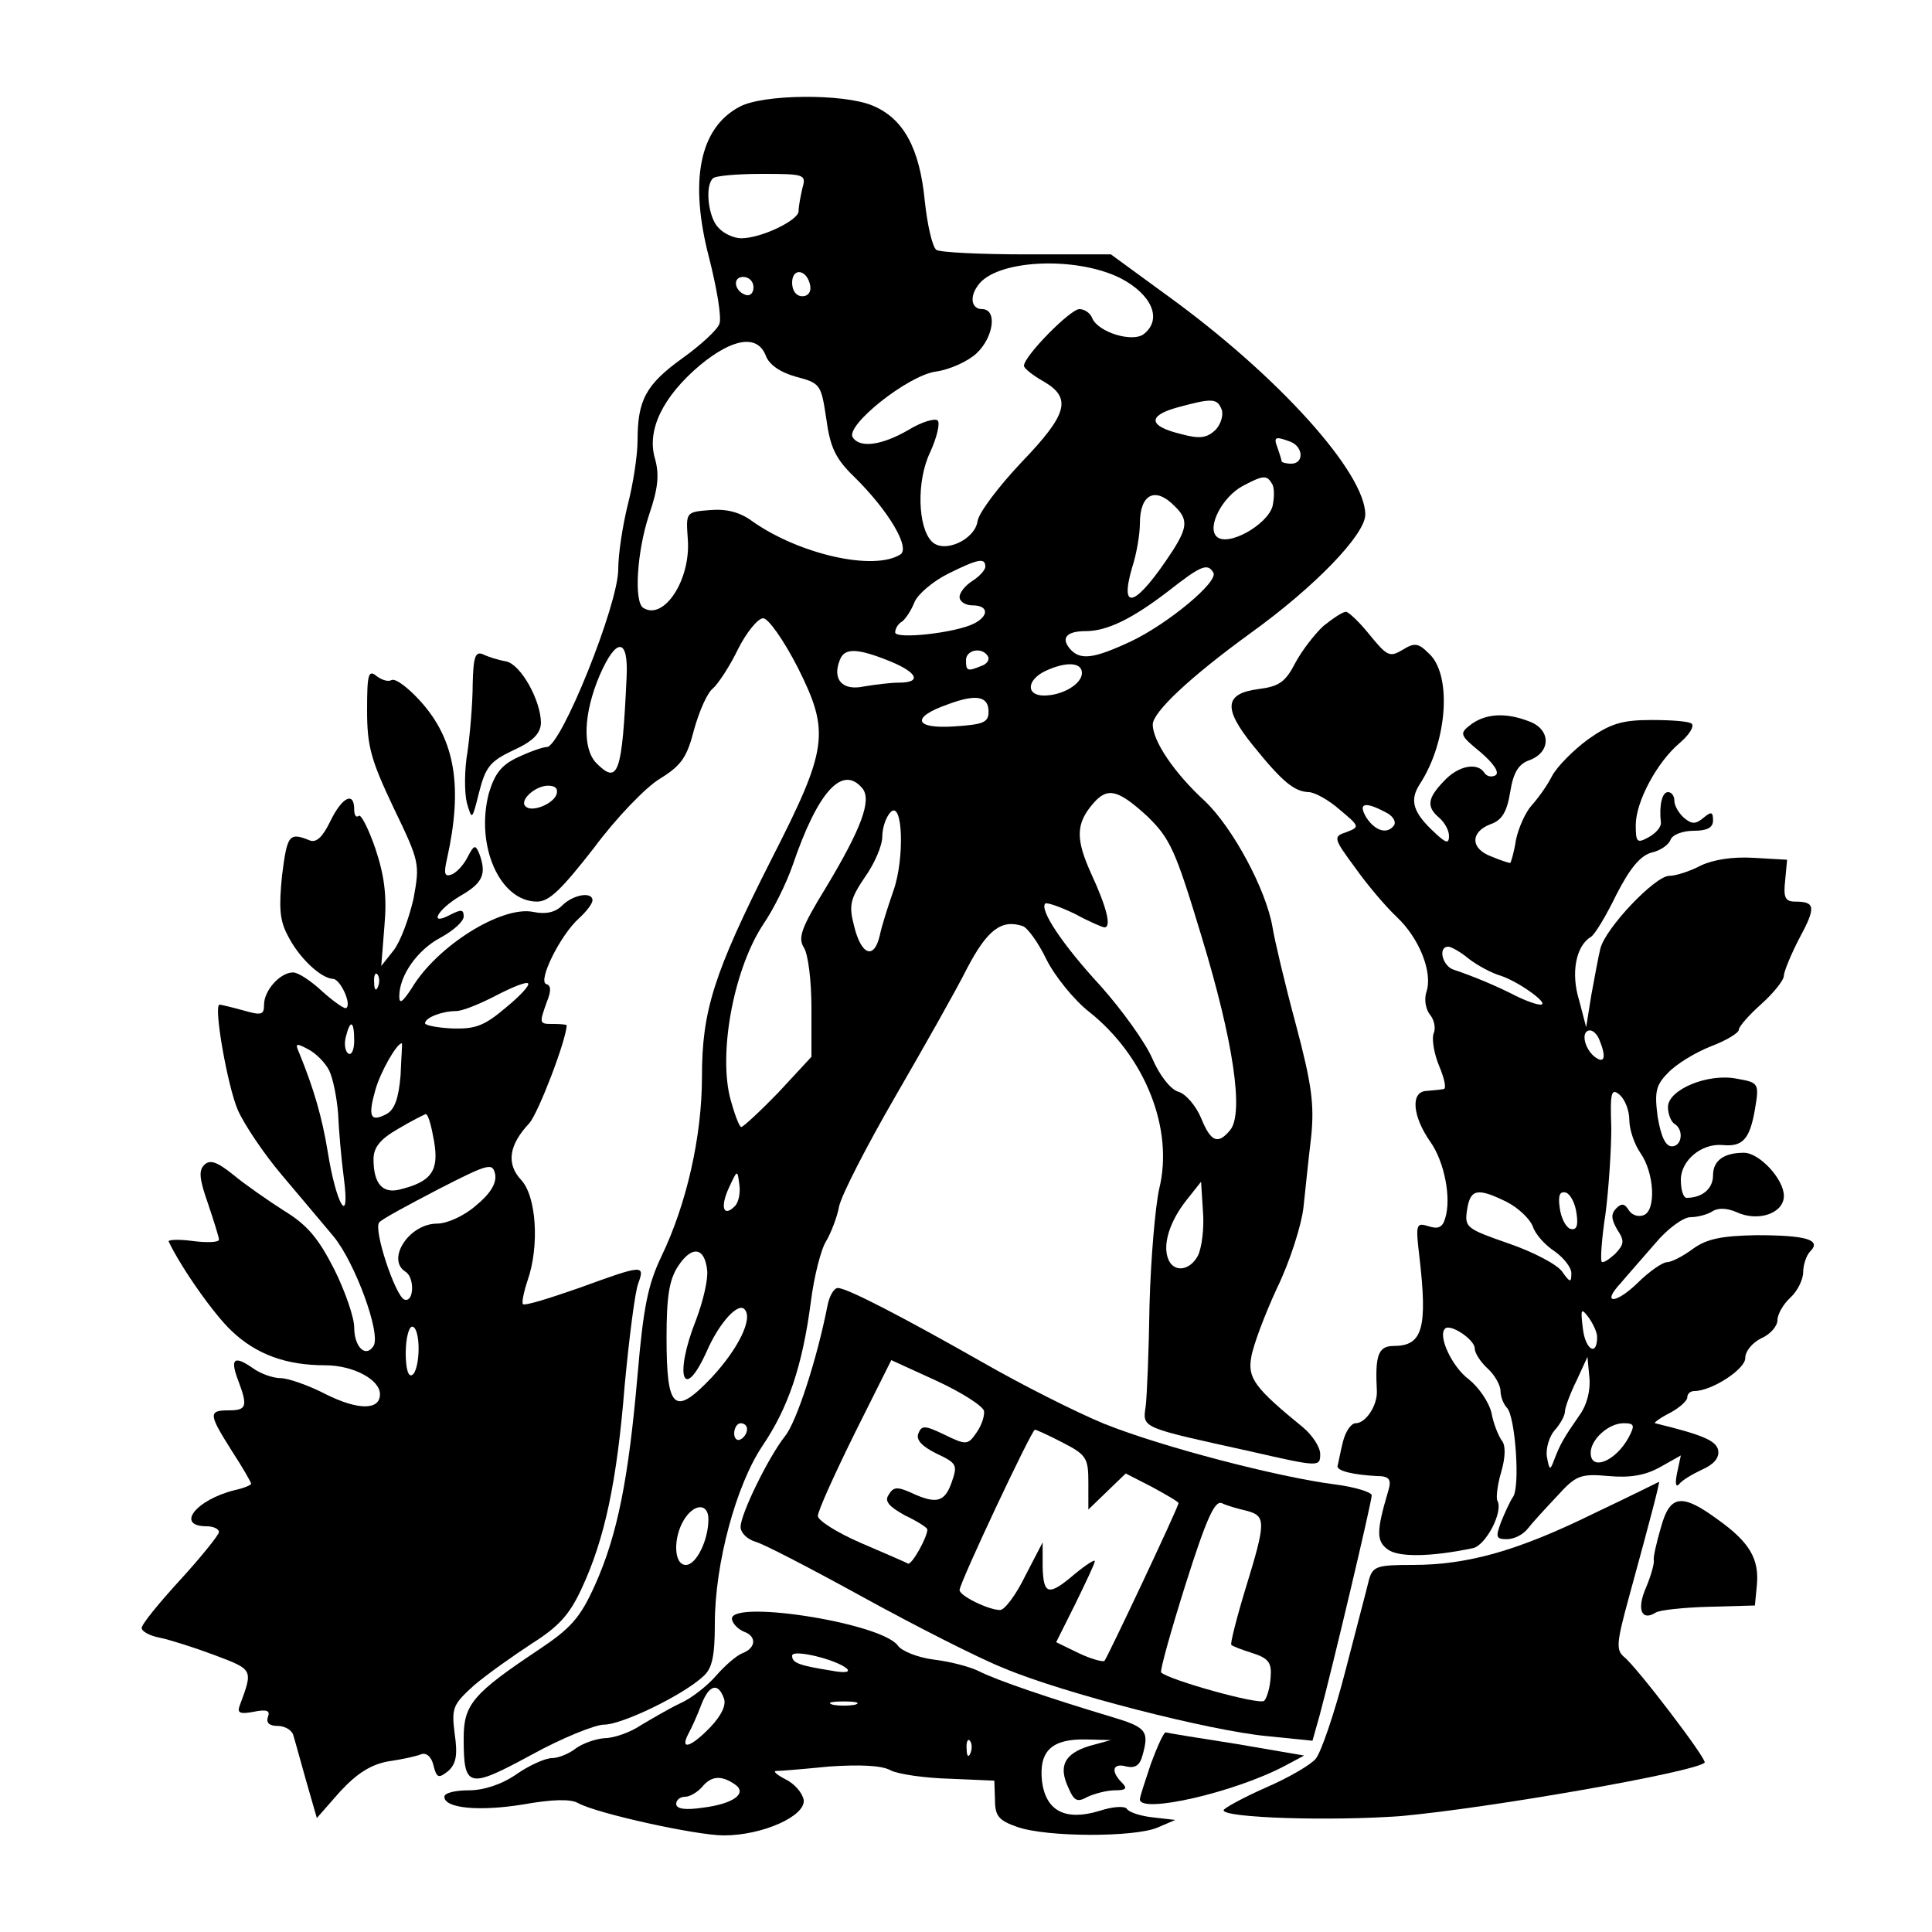
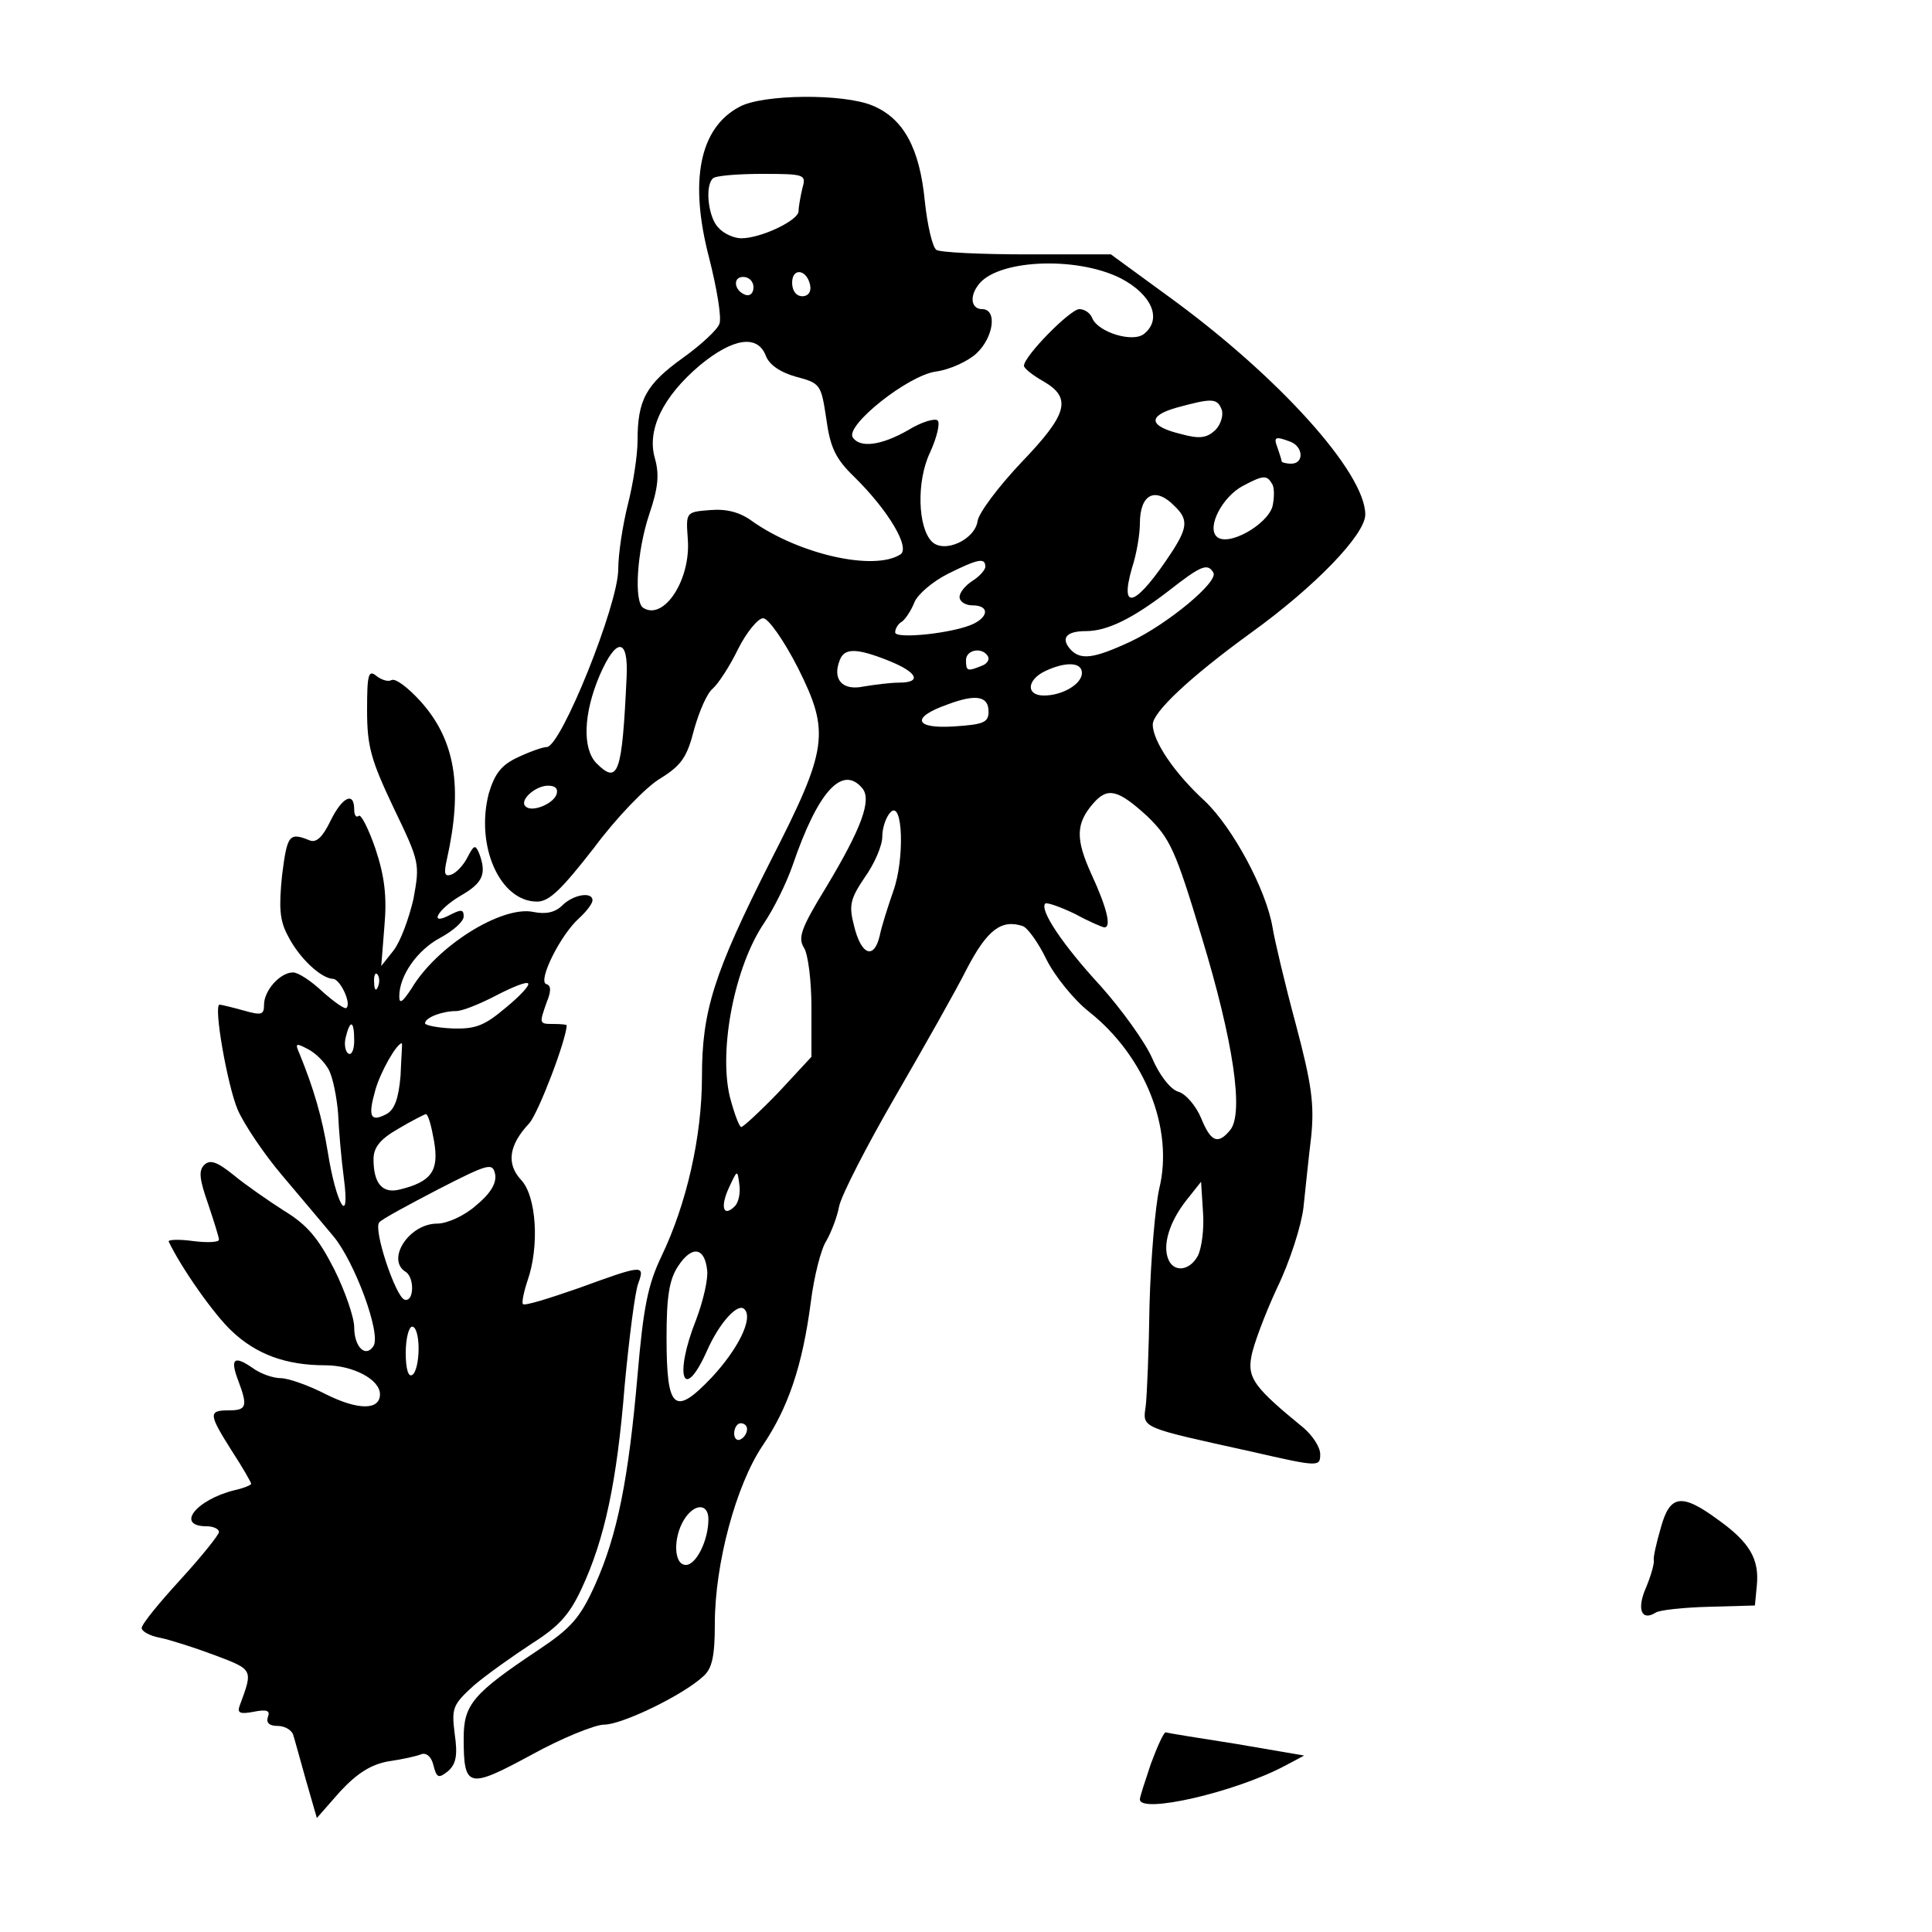
<svg xmlns="http://www.w3.org/2000/svg" version="1.0" width="300pt" height="300pt" viewBox="0 0 300 300" preserveAspectRatio="xMidYMid meet">
  <g transform="translate(0,300) scale(0.1,-0.1)" fill="#000000" stroke="none">
    <path d="M1148 2834 c-62 -33 -78 -115 -47 -234 12 -47 20 -94 16 -103 -3 -9 -29 -33 -57 -53 -57 -41 -70 -65 -70 -128 0 -23 -7 -68 -15 -99 -8 -32 -15 -77 -15 -101 0 -55 -89 -276 -111 -276 -6 0 -26 -7 -45 -16 -26 -12 -36 -26 -45 -56 -21 -81 17 -168 75 -168 19 0 38 19 88 83 34 46 81 95 103 108 34 21 42 34 53 77 8 28 20 56 29 63 8 7 26 34 39 61 13 26 31 48 39 48 8 0 32 -34 54 -77 50 -100 47 -125 -42 -299 -89 -176 -107 -234 -107 -336 0 -93 -24 -198 -63 -279 -21 -44 -28 -79 -37 -184 -14 -161 -31 -248 -66 -326 -23 -51 -37 -67 -88 -101 -102 -68 -116 -85 -116 -137 0 -78 7 -79 105 -26 47 26 99 47 113 47 28 0 123 46 154 75 14 12 18 32 18 82 0 93 33 215 74 276 40 59 62 124 75 223 5 40 16 83 24 95 7 12 17 37 20 54 4 18 43 94 87 170 44 76 95 166 112 200 31 59 53 76 86 65 7 -2 24 -25 37 -52 13 -26 43 -63 66 -81 87 -69 132 -182 109 -275 -6 -27 -13 -107 -15 -179 -1 -71 -4 -143 -6 -159 -5 -34 -8 -32 164 -70 105 -24 107 -24 107 -4 0 11 -12 29 -26 41 -76 62 -87 77 -81 110 3 18 21 66 40 107 20 41 38 98 41 125 3 28 8 77 12 110 5 50 1 81 -24 175 -17 63 -33 131 -36 150 -10 59 -62 155 -105 196 -47 43 -81 93 -81 119 0 19 57 73 152 142 100 72 178 153 178 184 0 65 -135 215 -306 339 l-89 65 -130 0 c-71 0 -135 3 -141 7 -6 4 -14 38 -18 76 -8 82 -33 128 -81 148 -45 19 -171 18 -207 -2z m98 -126 c-3 -13 -6 -29 -6 -36 0 -14 -58 -42 -89 -42 -11 0 -27 7 -35 16 -16 15 -22 65 -9 77 3 4 38 7 76 7 67 0 69 -1 63 -22z m494 -140 c48 -25 65 -63 37 -86 -17 -15 -72 2 -81 24 -3 8 -12 14 -20 14 -14 0 -86 -73 -86 -88 0 -4 14 -15 30 -24 45 -26 38 -51 -34 -126 -35 -37 -66 -78 -68 -91 -4 -29 -52 -51 -71 -32 -22 22 -24 94 -3 138 11 24 16 46 12 50 -4 4 -25 -2 -46 -15 -42 -24 -75 -28 -86 -11 -11 19 86 96 129 102 22 3 50 16 63 28 27 25 33 69 9 69 -16 0 -20 18 -7 36 27 41 152 47 222 12z m-482 -11 c2 -10 -3 -17 -12 -17 -10 0 -16 9 -16 21 0 24 23 21 28 -4z m-88 -3 c0 -9 -5 -14 -12 -12 -18 6 -21 28 -4 28 9 0 16 -7 16 -16z m19 -106 c5 -14 22 -26 47 -33 38 -10 39 -12 47 -65 6 -44 14 -62 43 -90 54 -53 88 -111 72 -121 -41 -26 -156 0 -229 51 -20 15 -41 20 -66 18 -38 -3 -38 -3 -35 -45 5 -63 -37 -127 -69 -107 -15 9 -10 88 9 145 14 41 16 62 9 87 -13 44 12 96 70 145 51 42 89 48 102 15z m708 -84 c3 -8 -1 -23 -10 -32 -13 -12 -24 -14 -53 -6 -50 12 -53 28 -7 41 55 15 63 15 70 -3z m107 -50 c20 -8 21 -34 1 -34 -8 0 -15 2 -15 4 0 2 -3 11 -6 20 -7 18 -4 19 20 10z m-29 -65 c4 -5 4 -21 1 -35 -8 -29 -70 -64 -87 -47 -15 15 9 61 40 78 32 17 38 18 46 4z m-151 -35 c21 -20 20 -33 -3 -69 -56 -86 -84 -98 -63 -26 7 21 12 52 12 68 0 46 24 58 54 27z m-294 -94 c0 -5 -9 -15 -20 -22 -11 -7 -20 -18 -20 -25 0 -7 9 -13 20 -13 25 0 26 -16 3 -28 -29 -15 -123 -25 -123 -14 0 6 5 14 11 17 5 4 14 17 19 30 5 12 28 32 52 44 48 24 58 25 58 11z m354 -9 c9 -14 -71 -80 -128 -107 -58 -27 -79 -30 -95 -11 -14 17 -4 27 25 27 33 0 72 19 128 62 51 40 61 44 70 29z m-911 -162 c-7 -151 -13 -168 -47 -134 -22 23 -20 77 5 136 26 60 45 59 42 -2z m407 25 c45 -18 52 -34 16 -34 -13 0 -37 -3 -55 -6 -33 -7 -49 11 -37 41 7 19 26 19 76 -1z m154 7 c3 -5 -1 -12 -10 -15 -22 -9 -24 -8 -24 9 0 16 25 21 34 6z m146 -26 c0 -17 -30 -35 -59 -35 -28 0 -27 24 2 38 32 15 57 14 57 -3z m-145 -60 c0 -17 -8 -20 -54 -23 -61 -4 -67 14 -10 34 45 17 64 13 64 -11z m-196 -119 c15 -18 -1 -62 -57 -155 -38 -62 -43 -77 -34 -92 7 -10 12 -53 12 -94 l0 -76 -51 -55 c-29 -30 -55 -54 -58 -54 -3 0 -11 21 -18 48 -17 74 8 201 53 268 15 22 35 62 45 91 39 114 77 156 108 119z m-475 -10 c-6 -15 -39 -28 -48 -18 -10 9 15 32 35 32 12 0 16 -5 13 -14z m917 -33 c36 -35 44 -52 85 -188 49 -161 66 -274 44 -300 -19 -23 -30 -18 -45 19 -8 19 -24 38 -36 41 -12 4 -29 26 -40 52 -11 25 -47 75 -80 112 -59 64 -95 118 -86 128 3 2 23 -5 46 -16 22 -12 43 -21 46 -21 11 0 4 30 -20 82 -25 55 -25 79 3 111 22 25 38 21 83 -20z m-394 -117 c-8 -23 -18 -54 -21 -69 -9 -38 -29 -30 -40 16 -8 31 -6 41 17 75 15 21 27 49 27 63 0 14 6 31 13 38 19 19 22 -73 4 -123z m-246 -489 c-18 -18 -23 -1 -9 29 13 28 13 28 16 5 2 -13 -1 -28 -7 -34z m719 -77 c-13 -24 -38 -26 -46 -5 -9 22 2 58 28 91 l23 29 3 -47 c2 -26 -2 -56 -8 -68z m-762 -22 c2 -13 -6 -48 -17 -77 -35 -88 -20 -131 17 -48 19 43 48 75 58 64 14 -14 -10 -62 -51 -106 -58 -61 -70 -50 -70 62 0 63 4 90 18 111 21 32 41 30 45 -6z m62 -247 c0 -6 -4 -13 -10 -16 -5 -3 -10 1 -10 9 0 9 5 16 10 16 6 0 10 -4 10 -9z m-60 -140 c0 -33 -19 -71 -35 -71 -19 0 -20 42 -3 70 16 26 38 26 38 1z" />
-     <path d="M2055 2028 c-14 -13 -34 -39 -44 -58 -15 -29 -25 -36 -57 -40 -53 -7 -55 -30 -8 -88 46 -57 64 -71 86 -72 9 0 31 -12 48 -27 31 -26 32 -27 11 -35 -21 -7 -21 -9 13 -55 19 -27 48 -61 65 -77 35 -33 56 -86 46 -116 -4 -12 -1 -27 5 -35 7 -8 10 -22 6 -30 -3 -9 1 -32 9 -51 8 -19 11 -34 7 -35 -4 -1 -16 -2 -27 -3 -25 -1 -22 -39 6 -79 22 -31 33 -88 23 -119 -4 -14 -11 -17 -26 -12 -19 6 -20 3 -14 -47 13 -112 5 -139 -40 -139 -24 0 -29 -15 -26 -70 1 -22 -17 -50 -33 -50 -7 0 -16 -13 -20 -30 -4 -16 -7 -33 -8 -36 -2 -8 24 -14 61 -16 19 0 23 -5 18 -22 -19 -64 -19 -79 -1 -92 16 -12 65 -12 132 2 20 4 48 57 38 74 -2 4 0 24 6 44 7 24 7 42 1 49 -5 7 -13 26 -16 43 -4 17 -20 40 -35 52 -26 19 -49 68 -37 79 8 8 46 -17 46 -31 0 -7 9 -21 20 -31 11 -10 20 -26 20 -35 0 -9 5 -21 10 -26 13 -13 21 -125 9 -139 -4 -6 -12 -23 -18 -38 -9 -24 -8 -27 9 -27 11 0 25 7 32 16 7 9 28 32 46 51 29 32 36 35 80 31 33 -3 57 1 80 14 l32 18 -6 -28 c-3 -15 -2 -22 3 -17 4 6 21 16 36 23 18 8 27 18 25 30 -3 15 -24 24 -98 42 -3 0 7 8 23 16 15 8 27 19 27 24 0 6 5 10 11 10 27 0 79 34 79 51 0 11 11 24 25 31 14 6 25 19 25 28 0 9 9 25 20 35 11 10 20 28 20 40 0 11 5 26 11 32 18 18 -7 25 -84 25 -55 -1 -77 -6 -98 -21 -16 -12 -34 -21 -41 -21 -6 0 -27 -14 -45 -32 -35 -34 -57 -33 -26 0 10 12 34 39 53 61 19 23 44 41 55 41 11 0 26 4 34 9 9 6 23 5 37 -1 34 -16 74 -2 74 25 0 26 -38 67 -62 67 -31 0 -48 -12 -48 -35 0 -21 -17 -35 -41 -35 -5 0 -9 12 -9 28 0 30 32 57 65 54 31 -3 42 9 50 55 7 41 6 42 -28 48 -45 9 -107 -17 -107 -44 0 -11 5 -23 10 -26 15 -9 12 -35 -4 -35 -10 0 -17 16 -22 46 -5 38 -3 49 16 68 12 13 41 31 66 41 24 9 44 21 44 26 0 5 16 23 35 40 19 17 35 37 35 44 0 6 11 33 24 58 26 48 25 57 -6 57 -16 0 -19 6 -16 33 l3 32 -52 3 c-33 2 -63 -3 -82 -12 -17 -9 -39 -16 -49 -16 -22 0 -99 -81 -107 -113 -3 -12 -9 -45 -14 -72 l-8 -50 -11 42 c-13 42 -5 84 18 98 6 3 24 33 40 66 21 41 37 60 54 65 14 3 27 12 30 20 3 8 19 14 36 14 21 0 30 5 30 16 0 14 -3 14 -15 4 -12 -10 -18 -10 -30 0 -8 7 -15 19 -15 26 0 8 -4 14 -10 14 -9 0 -14 -20 -11 -47 1 -7 -8 -17 -19 -23 -18 -10 -20 -8 -20 19 0 36 33 98 69 128 14 12 22 25 18 29 -3 4 -32 6 -63 6 -46 0 -64 -6 -98 -30 -22 -16 -48 -42 -56 -57 -8 -16 -23 -36 -32 -46 -9 -10 -20 -34 -24 -53 -3 -20 -8 -36 -9 -36 -2 0 -15 4 -29 10 -33 12 -33 38 -2 50 18 6 26 19 31 50 5 31 13 44 31 50 33 13 32 48 -2 60 -36 14 -67 12 -90 -5 -18 -14 -18 -16 15 -43 21 -18 30 -32 23 -36 -6 -3 -13 -2 -17 4 -11 17 -41 11 -63 -13 -26 -27 -27 -40 -7 -57 8 -7 15 -19 15 -28 0 -12 -4 -12 -21 4 -35 32 -41 51 -24 77 43 66 50 171 13 203 -16 16 -22 16 -40 5 -20 -12 -24 -10 -51 23 -16 20 -33 36 -37 36 -5 0 -20 -10 -35 -22z m96 -289 c11 -5 17 -14 14 -20 -10 -15 -29 -10 -43 11 -14 23 -3 26 29 9z m130 -228 c13 -10 35 -22 49 -26 28 -9 78 -45 62 -45 -6 0 -23 6 -39 14 -31 16 -68 31 -95 40 -18 5 -26 36 -9 36 4 0 19 -8 32 -19z m203 -127 c11 -27 7 -37 -9 -24 -16 14 -20 40 -6 40 5 0 12 -7 15 -16z m46 -123 c0 -15 8 -38 17 -51 22 -31 25 -90 5 -97 -8 -3 -18 0 -23 8 -6 10 -11 11 -19 3 -9 -9 -8 -17 1 -33 12 -18 11 -23 -3 -38 -10 -9 -19 -15 -21 -12 -2 2 0 36 6 74 5 39 9 99 9 134 -2 55 0 62 13 51 8 -7 15 -24 15 -39z m-191 -127 c18 -9 36 -26 41 -38 4 -13 20 -30 34 -39 14 -10 26 -25 26 -34 0 -15 -2 -15 -14 2 -7 11 -45 31 -83 44 -66 23 -69 25 -65 52 5 33 16 35 61 13z m109 -18 c3 -20 0 -27 -10 -24 -7 3 -14 17 -16 32 -3 20 0 27 10 24 7 -3 14 -17 16 -32z m32 -192 c0 -31 -18 -20 -22 12 -4 32 -3 34 9 18 7 -10 13 -23 13 -30z m-27 -121 c-25 -36 -30 -45 -39 -68 -7 -19 -8 -19 -12 3 -2 13 4 32 12 41 9 10 16 23 16 29 0 6 8 28 18 48 l17 37 3 -32 c2 -20 -4 -43 -15 -58z m76 -35 c-20 -37 -59 -53 -59 -24 0 21 28 46 51 46 17 0 18 -3 8 -22z" />
-     <path d="M734 1938 c0 -29 -4 -76 -8 -105 -5 -28 -5 -64 -1 -80 8 -27 8 -27 19 17 10 39 17 48 53 65 31 14 42 26 43 42 0 35 -31 91 -54 96 -12 2 -28 7 -36 11 -12 5 -15 -4 -16 -46z" />
    <path d="M570 1897 c0 -56 6 -77 41 -151 41 -85 41 -87 31 -142 -7 -30 -20 -66 -31 -80 l-19 -24 5 63 c4 45 0 77 -14 119 -11 32 -23 55 -26 51 -4 -3 -7 1 -7 10 0 29 -19 19 -37 -18 -12 -25 -22 -34 -32 -30 -32 13 -35 9 -43 -54 -5 -50 -4 -70 9 -94 17 -34 51 -66 70 -67 11 0 29 -38 21 -45 -2 -3 -19 9 -37 25 -18 17 -38 30 -46 30 -20 0 -45 -28 -45 -50 0 -16 -4 -17 -32 -9 -18 5 -35 9 -37 9 -10 0 12 -125 28 -163 10 -23 41 -69 69 -102 28 -33 64 -76 80 -95 33 -40 74 -151 62 -170 -12 -19 -30 -2 -30 29 0 15 -14 56 -31 90 -25 49 -42 69 -78 91 -25 16 -61 41 -79 56 -25 20 -36 24 -45 15 -9 -9 -7 -23 6 -60 9 -27 17 -52 17 -56 0 -4 -18 -5 -41 -2 -22 3 -39 2 -37 -1 19 -40 70 -113 98 -139 38 -36 84 -53 145 -53 43 0 85 -22 85 -45 0 -25 -34 -25 -84 0 -27 14 -59 25 -70 25 -12 0 -32 7 -44 16 -29 20 -35 14 -22 -20 15 -40 13 -46 -15 -46 -32 0 -31 -6 5 -63 17 -26 30 -49 30 -51 0 -2 -12 -7 -26 -10 -60 -15 -92 -56 -43 -56 10 0 19 -4 19 -9 0 -4 -27 -38 -60 -74 -33 -36 -60 -69 -60 -75 0 -5 12 -12 28 -15 15 -3 53 -15 85 -27 61 -23 60 -22 39 -79 -4 -11 1 -13 22 -9 20 4 26 2 22 -8 -3 -9 2 -14 15 -14 11 0 21 -6 24 -13 2 -6 11 -39 20 -71 l17 -59 36 41 c27 29 48 42 75 47 21 3 44 8 51 11 8 3 16 -4 19 -17 5 -20 8 -21 23 -9 12 11 15 24 10 58 -5 40 -3 45 30 75 20 17 61 46 90 65 41 26 58 44 77 85 36 77 55 166 67 316 7 74 16 145 21 158 11 30 7 29 -92 -7 -46 -16 -84 -28 -87 -25 -2 2 1 18 7 36 19 54 14 132 -10 157 -23 25 -19 54 13 88 14 16 57 128 58 152 0 1 -9 2 -20 2 -23 0 -23 0 -11 34 7 17 7 26 -1 28 -13 5 22 76 51 102 12 11 21 23 21 28 0 14 -30 9 -47 -8 -11 -11 -26 -14 -45 -10 -49 10 -150 -53 -189 -119 -14 -21 -19 -25 -19 -12 0 32 28 72 64 91 20 11 36 25 36 33 0 11 -4 11 -20 3 -35 -19 -22 7 15 29 35 20 41 34 29 66 -6 14 -8 13 -18 -6 -6 -12 -17 -24 -25 -27 -11 -4 -12 2 -7 24 25 112 13 185 -41 245 -20 22 -39 36 -45 33 -5 -3 -15 0 -23 6 -13 11 -15 3 -15 -53z m17 -429 c-3 -8 -6 -5 -6 6 -1 11 2 17 5 13 3 -3 4 -12 1 -19z m198 -33 c-33 -28 -47 -33 -82 -32 -24 1 -43 5 -43 8 0 9 27 19 48 19 10 0 37 11 62 24 25 13 47 22 50 19 3 -3 -13 -20 -35 -38z m-235 -51 c0 -14 -4 -23 -9 -20 -5 3 -7 15 -4 26 7 28 13 25 13 -6z m-39 -46 c6 -12 12 -42 14 -67 1 -25 5 -71 9 -101 10 -77 -12 -41 -25 41 -9 55 -22 99 -44 153 -7 16 -6 17 13 7 12 -6 27 -21 33 -33z m111 -8 c-3 -35 -9 -53 -22 -60 -25 -13 -29 -4 -17 38 8 28 33 72 41 72 1 0 -1 -23 -2 -50z m52 -102 c8 -46 -4 -63 -53 -75 -27 -7 -41 9 -41 47 0 18 10 31 38 47 20 12 40 22 43 23 4 0 9 -19 13 -42z m65 -100 c-18 -16 -45 -28 -60 -28 -44 0 -80 -56 -49 -75 14 -9 13 -48 -2 -43 -14 5 -49 110 -39 120 4 5 45 27 91 51 80 41 85 42 89 23 2 -14 -8 -30 -30 -48z m-89 -222 c0 -19 -4 -38 -10 -41 -6 -4 -10 10 -10 34 0 23 5 41 10 41 6 0 10 -15 10 -34z" />
-     <path d="M1285 973 c-16 -82 -48 -181 -66 -203 -26 -33 -69 -121 -69 -141 0 -9 10 -19 23 -23 12 -3 87 -42 167 -86 80 -44 178 -94 218 -110 92 -39 322 -98 411 -106 l69 -7 11 39 c20 74 81 332 81 342 0 5 -26 13 -57 17 -87 11 -268 58 -358 94 -44 18 -129 61 -190 96 -125 71 -210 115 -224 115 -6 0 -13 -12 -16 -27z m243 -164 c1 -8 -4 -23 -12 -34 -13 -19 -16 -19 -49 -3 -31 15 -36 15 -41 2 -4 -10 6 -20 28 -31 32 -15 33 -18 24 -44 -11 -32 -24 -35 -63 -17 -22 10 -28 9 -35 -3 -7 -10 0 -18 25 -32 19 -9 35 -19 35 -22 0 -12 -24 -55 -30 -53 -3 2 -36 16 -73 32 -37 16 -67 35 -67 42 0 8 26 65 57 128 l57 114 70 -32 c39 -18 72 -39 74 -47z m122 -49 c37 -19 40 -24 40 -62 l0 -42 29 28 29 28 41 -21 c22 -12 41 -23 41 -25 0 -6 -110 -239 -115 -245 -3 -2 -21 3 -40 12 l-35 17 30 60 c16 33 30 62 30 66 0 3 -14 -6 -31 -20 -41 -35 -49 -33 -50 12 l0 37 -27 -52 c-14 -29 -32 -53 -39 -53 -18 0 -63 22 -63 31 0 11 112 249 117 249 2 0 22 -9 43 -20z m286 -106 c30 -8 30 -17 -2 -121 -14 -46 -24 -86 -22 -87 1 -2 17 -8 33 -13 25 -8 30 -15 28 -38 -1 -16 -6 -32 -10 -36 -7 -7 -147 32 -160 44 -2 3 15 64 38 137 32 101 45 130 56 126 8 -4 26 -9 39 -12z" />
-     <path d="M2475 650 c-118 -58 -196 -80 -281 -80 -55 0 -62 -2 -68 -22 -3 -13 -20 -77 -37 -143 -17 -66 -38 -127 -46 -136 -7 -9 -43 -30 -78 -45 -36 -16 -65 -32 -65 -35 0 -12 167 -17 275 -9 135 12 456 68 472 83 4 5 -105 148 -125 164 -13 11 -12 22 8 95 34 124 48 178 46 177 0 0 -46 -23 -101 -49z" />
    <path d="M2579 628 c-7 -24 -12 -46 -11 -51 1 -4 -4 -23 -12 -42 -15 -34 -7 -53 15 -39 6 4 44 8 83 9 l71 2 3 31 c4 41 -11 67 -60 102 -57 42 -75 39 -89 -12z" />
-     <path d="M1137 484 c2 -7 11 -15 19 -18 19 -7 18 -25 -3 -33 -10 -4 -28 -20 -41 -35 -14 -16 -38 -35 -56 -43 -17 -8 -44 -24 -61 -34 -16 -11 -42 -20 -56 -20 -14 -1 -34 -8 -45 -16 -10 -8 -27 -15 -37 -15 -10 0 -35 -11 -55 -25 -23 -16 -51 -25 -74 -25 -21 0 -38 -4 -38 -10 0 -18 54 -23 122 -12 45 8 74 9 86 2 29 -16 183 -50 226 -50 60 0 127 30 124 55 -2 11 -14 25 -28 32 -14 7 -20 13 -15 13 6 0 43 3 83 7 46 3 81 2 95 -6 12 -6 53 -12 92 -13 l69 -3 1 -30 c0 -25 6 -32 35 -42 46 -16 181 -16 217 -1 l28 12 -35 4 c-19 2 -37 8 -40 13 -3 5 -22 4 -43 -3 -53 -16 -83 0 -89 46 -5 47 15 66 68 65 l39 -1 -33 -9 c-39 -12 -49 -31 -33 -65 9 -21 14 -23 30 -14 11 5 30 10 42 10 18 0 20 3 11 12 -18 18 -14 31 7 25 14 -3 21 2 25 17 11 39 6 44 -51 61 -90 27 -176 56 -203 70 -14 7 -45 15 -70 18 -24 3 -50 13 -56 22 -27 36 -270 73 -257 39z m178 -75 c6 -6 -4 -7 -25 -3 -50 8 -60 12 -60 23 0 11 69 -6 85 -20z m-191 -46 c4 -10 -3 -26 -21 -45 -30 -31 -48 -37 -34 -10 5 9 14 29 20 45 12 31 26 35 35 10z m204 -10 c-10 -2 -26 -2 -35 0 -10 3 -2 5 17 5 19 0 27 -2 18 -5z m179 -75 c-3 -8 -6 -5 -6 6 -1 11 2 17 5 13 3 -3 4 -12 1 -19z m-367 -48 c22 -14 0 -31 -49 -37 -27 -4 -41 -2 -41 6 0 6 6 11 14 11 7 0 19 7 26 15 14 17 29 19 50 5z" />
    <path d="M1787 261 c-9 -27 -17 -51 -17 -55 0 -23 148 11 225 52 l30 16 -105 18 c-58 9 -107 17 -110 18 -3 0 -13 -22 -23 -49z" />
  </g>
</svg>